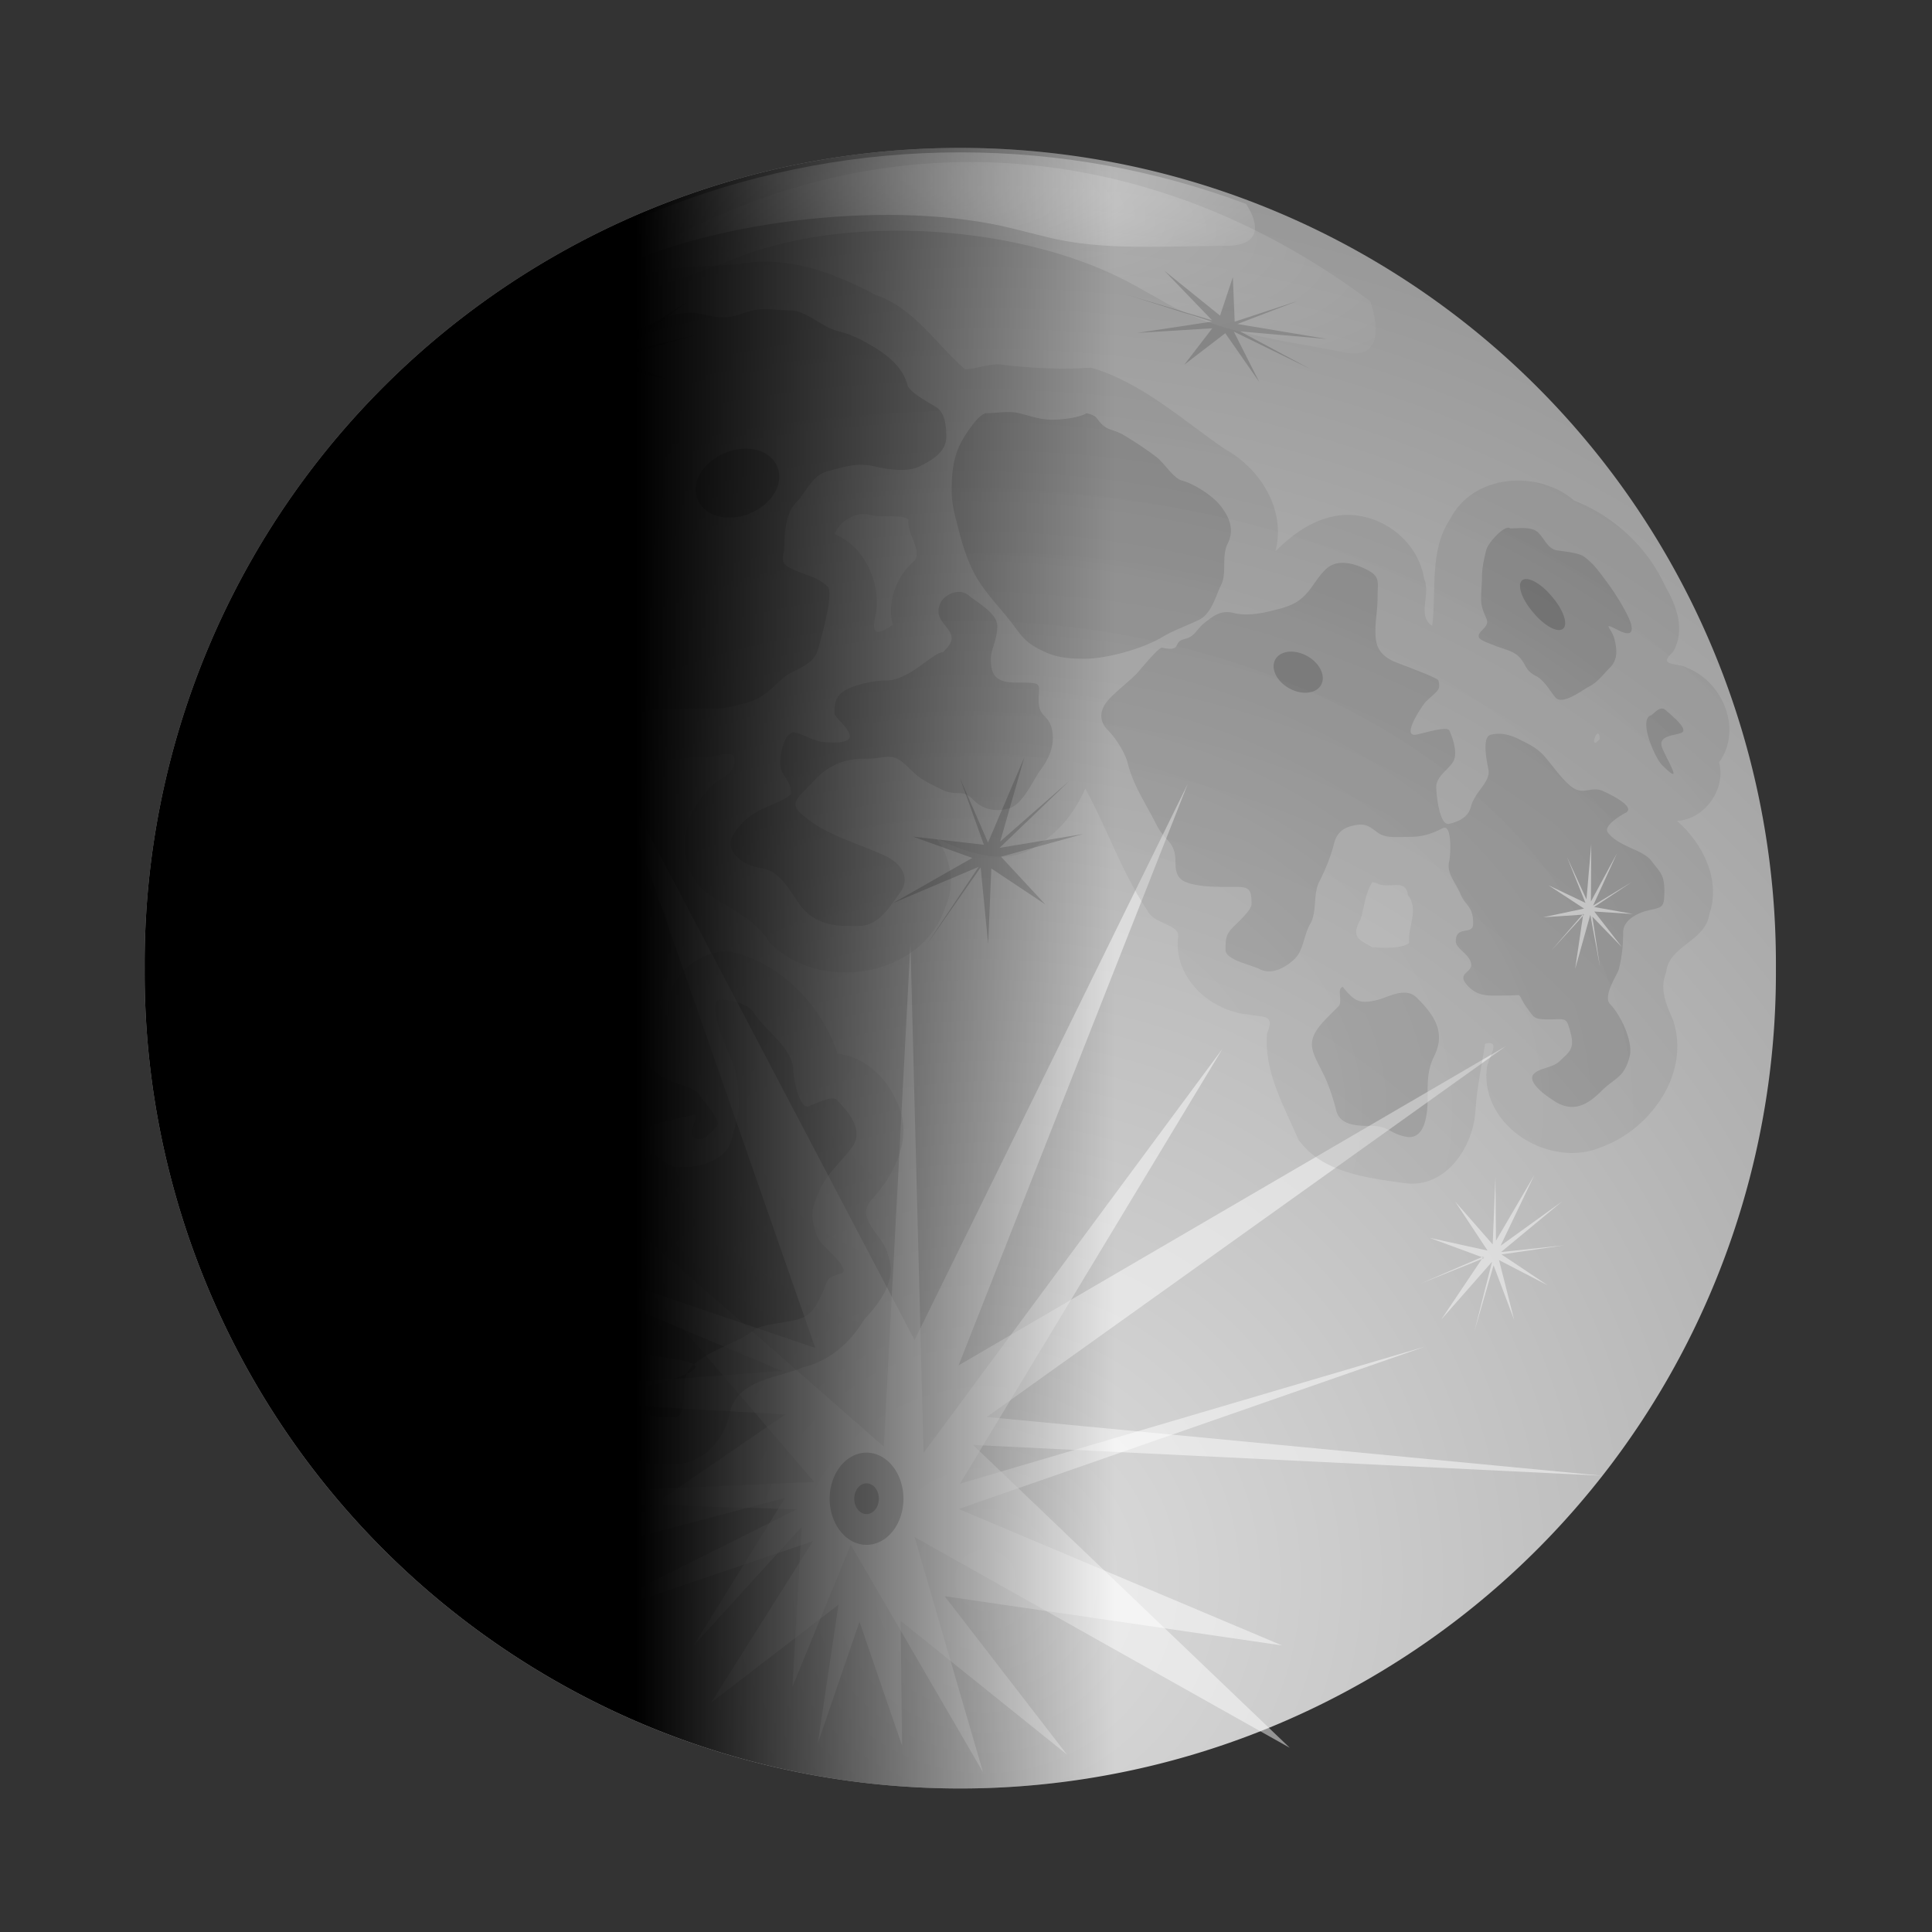
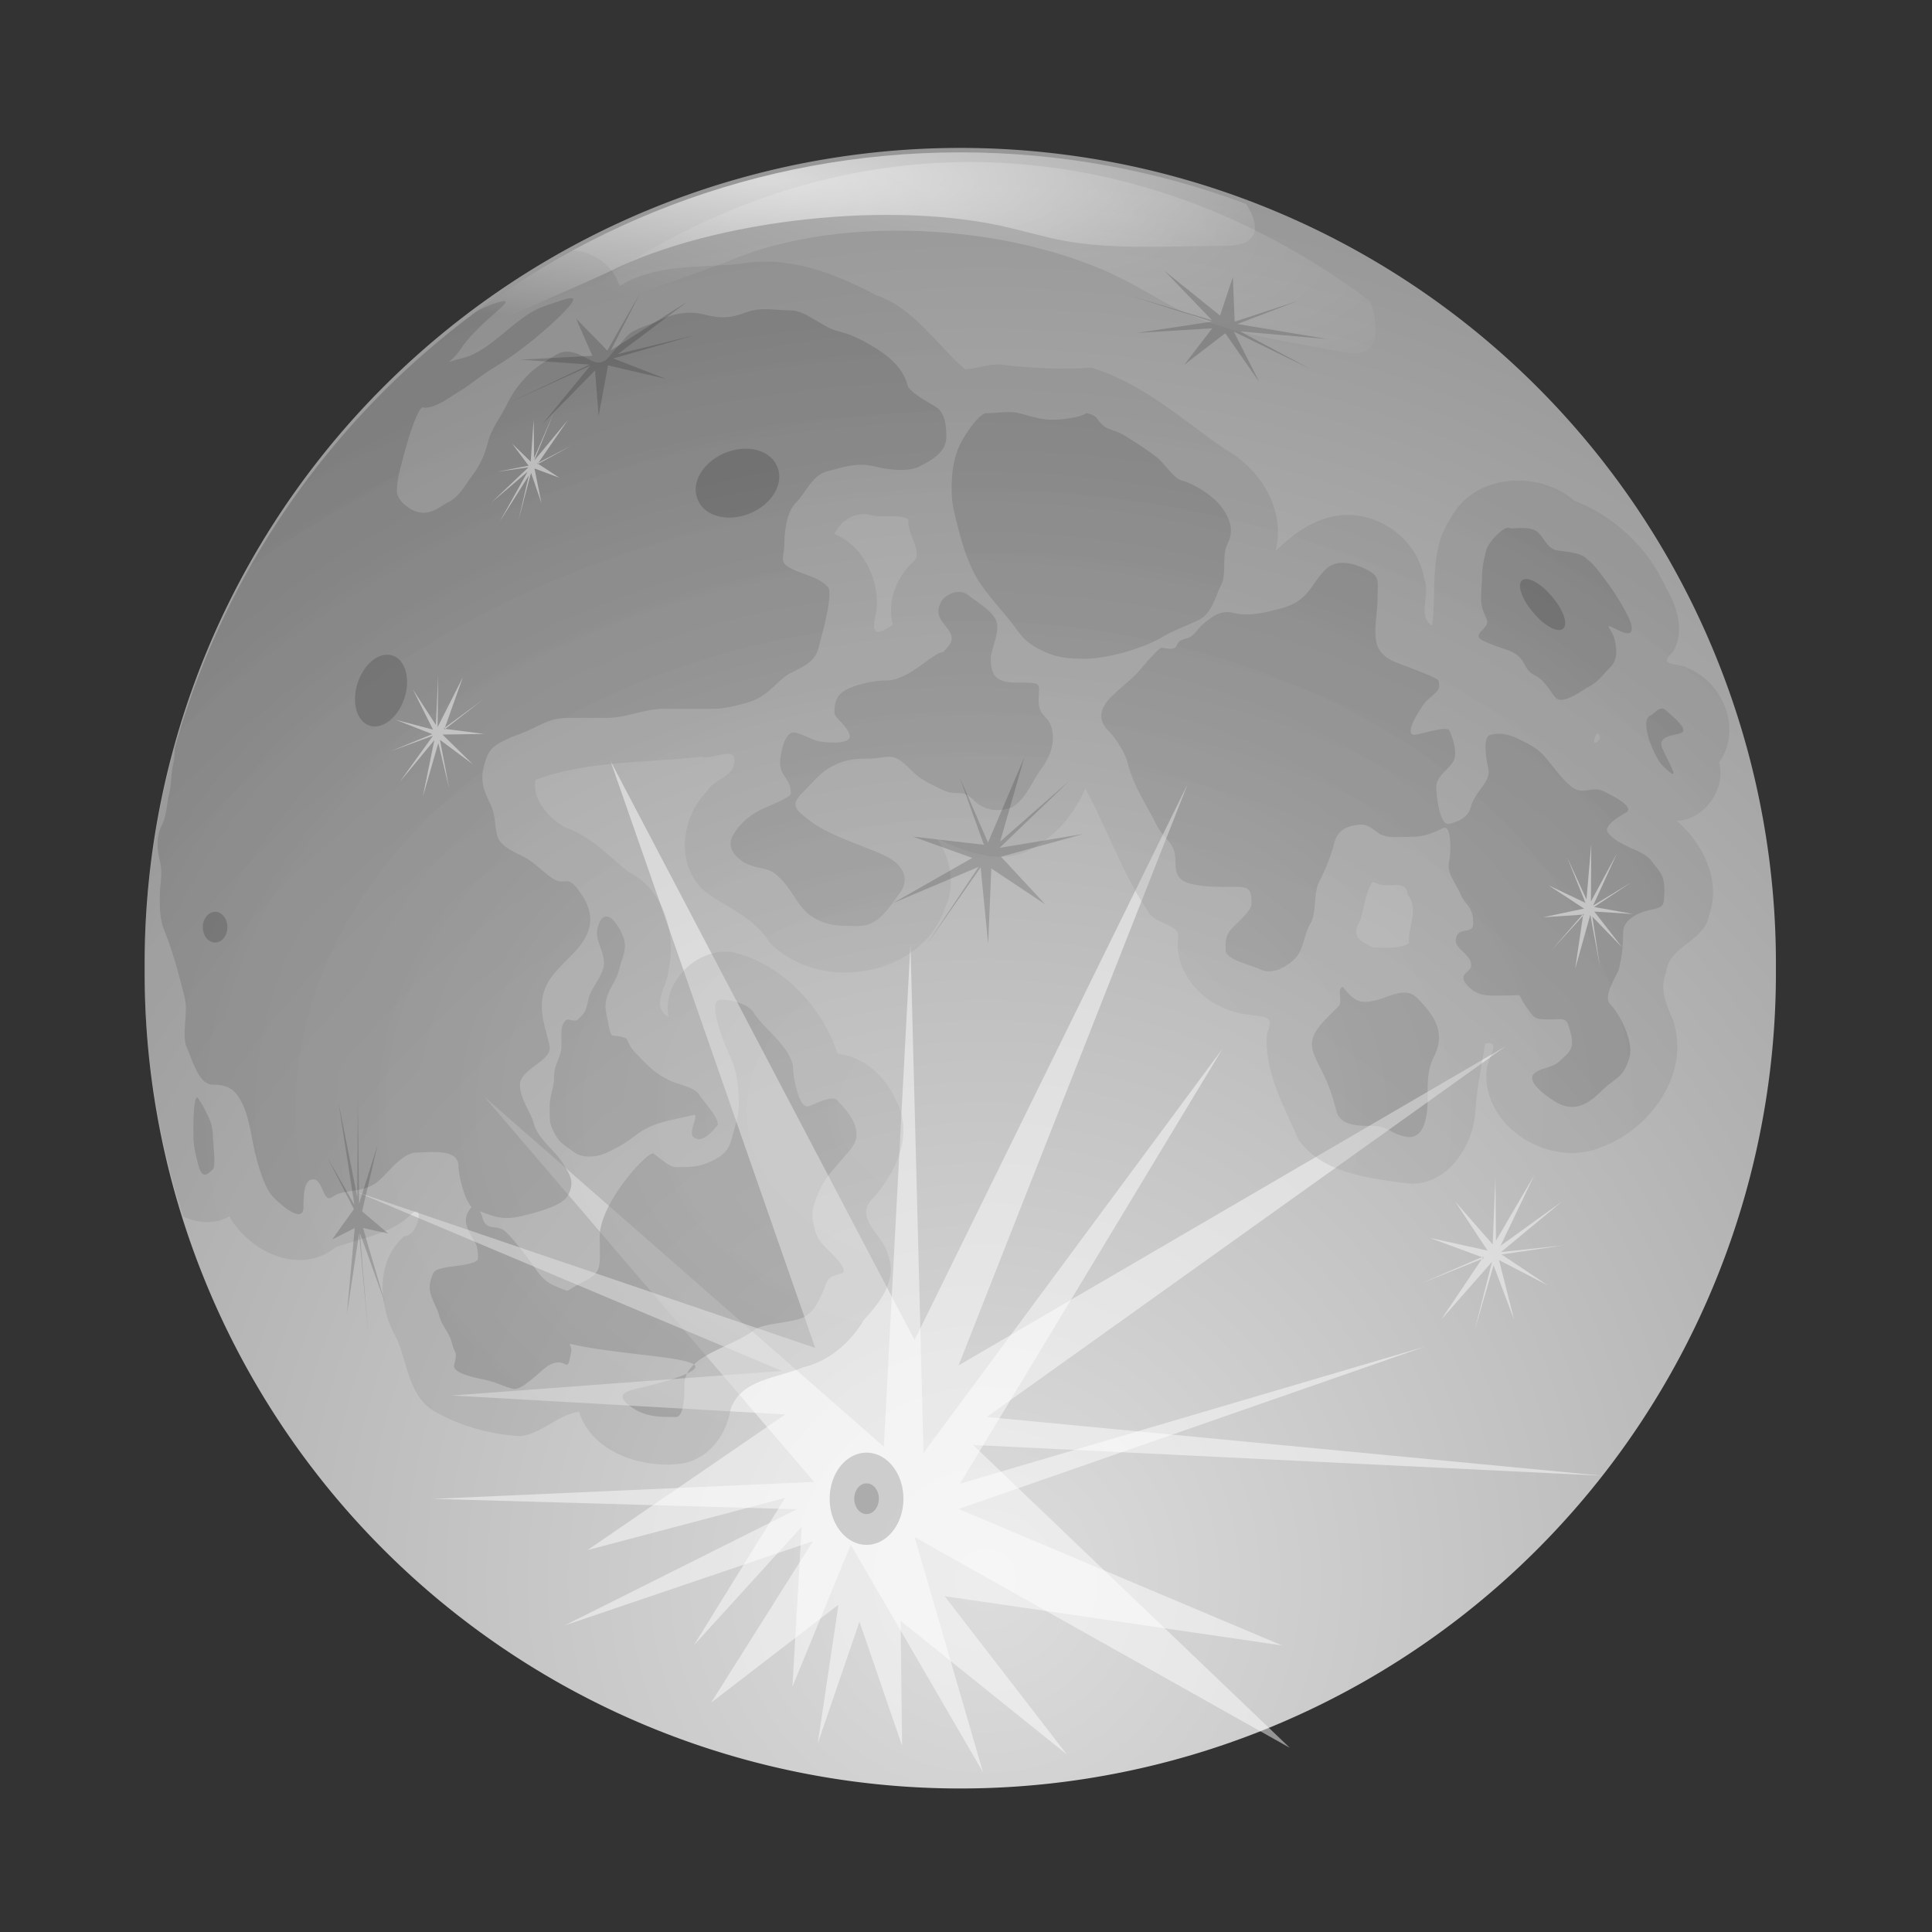
<svg xmlns="http://www.w3.org/2000/svg" xmlns:xlink="http://www.w3.org/1999/xlink" viewBox="0 0 640 640" version="1.0">
  <rect x="0" y="0" width="640" height="640" fill="#333333" stroke="none" />
  <defs>
    <radialGradient id="c" gradientUnits="userSpaceOnUse" cy="268.41" cx="51.249" r="731.79">
      <stop offset="0" stop-color="#ddd" />
      <stop offset="1" stop-color="#7e7e7e" />
    </radialGradient>
    <radialGradient id="d" xlink:href="#a" gradientUnits="userSpaceOnUse" cy="429.83" cx="273.41" gradientTransform="scale(1.168 .856)" r="309.13" />
    <radialGradient id="e" xlink:href="#b" gradientUnits="userSpaceOnUse" cy="120.82" cx="124.4" gradientTransform="scale(2.042 .49)" r="102.27" />
    <radialGradient id="f" xlink:href="#b" gradientUnits="userSpaceOnUse" cy="120.82" cx="124.4" gradientTransform="matrix(2.018 .417 -.075 .645 56.379 -73.488)" r="102.27" />
    <linearGradient id="b">
      <stop offset="0" stop-color="#fff" />
      <stop offset="1" stop-color="#fff" stop-opacity="0" />
    </linearGradient>
    <linearGradient id="a">
      <stop offset="0" stop-color="#a3a3a3" />
      <stop offset="1" stop-color="#696969" />
    </linearGradient>
    <linearGradient id="g" y2="52.688" gradientUnits="userSpaceOnUse" y1="52.688" x2="100.14" x1="-81.052">
      <stop offset="0" />
      <stop offset="1" stop-opacity="0" />
    </linearGradient>
  </defs>
  <path transform="translate(281.58 288.51) scale(.875)" d="M350.53 36.821a308.79 308.79 0 11-617.57 0 308.79 308.79 0 11617.57 0z" fill="url(#c)" />
  <path d="M404.97 347.41l-86.96 144.07 154.01-45.39-154.47 53.78 107.14 45.2-111.77-16.31 40.5 52.44-55.07-44.27.48 41.37-14.12-41.08-13.82 40.34 6.86-45.98-42.17 32.43 33.7-53.46-82.18 27.87 76.88-38.46-120.51-3.44 126.22-5.62L160.4 363.27l132.37 115.94 8.83-166.61 4.34 168.68 99.03-133.87z" opacity=".478" fill="#fff" />
  <path d="M189.16 98.781c-1.44-.012-4.86 1.329-8.6 2.559-9.62 3.19-17.66 14.89-27.18 17.25-1.95.49-3.43.94-4.76 1.38 1.32-1.09 2.7-2.43 4-4.38 6.16-9.16 19.02-16.823 13.6-15.746-2.29.456-5.04 1.626-7.91 3.036-.03.02-.09.03-.12.06-48.01 35.32-83.891 86.12-100.35 145.03.041 1.72-.007 3.4-.371 4.84-.936 3.72-.657 7.15-1.5 10.5-.86 3.42-.752 6.78-2.25 9.75-1.912 3.8-1.824 7.86-.781 12 1.073 4.27-.001 7.71 0 12 0 4.32-.007 7.43 1.531 11.25 2.481 6.16 4.375 12.93 6.031 19.5.252 1 .498 2 .75 3 1.129 4.49-1.242 12.55.75 16.5 1.313 2.61 3.741 12 8.312 12 4.99 0 7.457 1.32 9.813 6 2.602 5.17 3.055 11.36 4.531 17.22 1.108 4.4 3.024 11.23 6.063 14.25 2.024 2.01 9.811 9.11 9.811 3 0-3.66.1-9.91 3.75-9 2.6.65 2.92 7.19 5.31 6 1.01-.5 1.91-1.23 3-1.5 4.78-1.19 7.67-.81 11.35-3 3.89-2.32 8.64-10.5 14.34-10.5 4.25 0 13.6-1.43 13.6 4.5 0 2.86 1.85 10.95 4.34 13.53-2.19 2.7-2.51 4.9-.75 8.41 1.72 3.45 2.87 3.52 2.87 8.66 0 1.98-8.31 2.52-10.06 2.87-4.43.89-4.72.91-5.75 5.03-.97 3.88 2.14 7.88 2.88 10.81.89 3.58 3.41 5.76 4.31 9.35.97 3.88 1.93 2.34.72 7.18-.78 3.11 8.71 4.55 10.78 5.07 3.95.98 5.36 2.05 8.66 2.87 3.23.81 9.49-6.57 12.21-7.94 6.21-3.1 5.64 4.44 7.22-5.03.01-.07-.39-1.34-.59-1.97 14.33 3.46 37.27 4.14 41.16 6.88 4.88-4.65 14.33-7.05 19.87-11.38 2.98-2.32 12.58-2.32 16.56-4.31 3.11-1.55 4.59-4.83 5.78-7.22 2.39-4.76.83-5.77 6.47-7.18 3.24-.81-2.67-6.27-5.03-8.63-3.09-3.09-3.4-4.68-4.34-9.37-.69-3.42 1.83-8.64 2.9-10.79 2.29-4.56 6.99-8.87 10.07-12.96 4.34-5.79-1.31-12.12-5.04-15.85-1.61-1.61-7.84 1.78-9.37 2.16-3.21.8-5.03-10.35-5.03-12.22 0-6.94-9.79-13.41-12.97-18.72-2.13-3.55-9.67-4.68-11.5-4.31-4.3.86 2.82 17.17 3.59 18.72 2.32 4.63 2.88 10.34 2.88 15.81 0 4.39-1.21 7.03-2.16 10.81-1.01 4.07-2.49 5.92-6.47 7.91-4.22 2.11-7.28 2.15-12.25 2.15-2.15 0-5.78-3.46-7.18-4.31-.64-2.56-18 15.61-18 27.35 0 10.15 1.11 11.69-5.75 15.12-2.08 1.04-3.35 1.9-4.97 2.84-1.61-.59-3.09-1.1-5.13-2.12-3.5-1.75-5.13-4.93-7.9-8.62-2.61-3.48-4.8-6.27-7.19-8.66-3.07-3.07-6.66.08-7.94-5.03-.17-.7-.54-1.32-.84-1.97 5.18 2.05 8.16 3.03 14.06 1.56 3.51-.87 13.3-3.13 15.12-6.75 2.2-4.36 1.08-6.18-1.53-10.5-2.68-4.44-8.51-8.32-9.81-13.47-.9-3.59-4.53-8-4.53-12.75 0-5.27 10.79-7.91 9.81-12.75-1.05-5.22-3.44-10.56-2.25-16.5 1.47-7.29 7.54-10.88 12.07-16.5 4.58-5.69 4.84-11.19.78-17.25-5.41-8.06-4.75-1.64-10.6-6-2.64-1.97-5.42-4.94-9.06-6.75-2.81-1.39-7.47-3.38-8.31-6.75-.84-3.32-.56-7.14-2.25-10.5-1.72-3.4-3.47-7.18-2.25-12 1.23-4.9 2.05-6.65 6.78-9 3.47-1.72 6.11-2.29 10.56-4.5 4.35-2.16 6.38-3 11.35-3h12.06c6.5 0 12.52-3 18.87-3h15.88c4.18 0 6.91-.78 9.81-1.5 3.31-.82 5.49-1.62 8.31-3.72 2.68-1.99 5.21-5.22 8.28-6.75 4.38-2.17 7.94-3.76 9.07-8.25.61-2.44 1.82-6.72 2.28-9 .18-.89 2.31-9.69.75-11.25-3.45-3.42-7.46-3.7-12.1-6-4.3-2.13-2.25-3.74-2.25-8.25 0-4.08.77-10.5 3.78-13.5 3.29-3.26 5.34-9.2 10.57-10.5 5.46-1.35 9.62-3.05 15.87-1.5 3.76.94 10.63 1.85 14.35 0 3.14-1.56 9.06-4.4 9.06-9.75 0-3.88-.42-7.8-3.03-9.75-1.39-1.03-9.18-4.99-9.82-7.5-1.22-4.86-5.02-8.98-11.34-12.75-4.14-2.47-7.28-4.06-12.06-5.25-4.6-1.14-10.42-6.75-15.13-6.75-3.82 0-9.09-.92-12.81 0-3.79.94-5.45 2.25-9.81 2.25-4.31 0-7.03-1.5-10.59-1.5-3.91 0-7.24.97-9.82 2.25-2.9 1.44-5.86 2.17-9.06 3.75-2.5 1.25-3.78 3.76-6.03 6-2.28 2.27-3.64 6.08-8.31 3.75-2.17-1.07-6.76-4.14-10.57-2.25-2.55 1.27-7.56 4.53-9.81 6.75-3.68 3.66-5.42 6.25-7.56 10.5-1.82 3.62-5.01 7.93-6.03 12-1.12 4.44-2.75 7.89-5.28 11.25-2.6 3.44-4.14 6.93-8.32 9-2.69 1.34-5.29 4.13-9.81 3-2.53-.62-6.81-3.82-6.81-6.75 0-4.46 1.28-8.01 2.28-12 .67-2.66 4.87-17.65 6.78-15.75 3.99 0 8.07-3.3 11.35-5.25 3.83-2.28 7.33-5.43 12.06-8.25 7.1-4.23 15.81-11.19 21.9-17.25 4.22-4.18 4.76-5.546 3.32-5.559zm40.72 353.22c-.96.91-1.75 1.89-2.29 3 2.63-1.22 3.39-2.22 2.29-3zm-2.29 3c-2.52 1.17-6.69 2.56-13.81 4.34-5.06 1.27-11.04 1.97-5.03 6.47 4.72 3.54 9.24 3.6 15.09 3.6 3.07 0 2.88-8.81 2.88-10.79 0-1.34.35-2.53.87-3.62zm104.63-318.44c-1.9.1-3.81.32-5.44.32-2.65 0-7.52 7.86-8.62 10.06-2.36 4.71-2.91 9.86-2.91 15.12 0 5.27 1.02 8.28 2.19 12.97 1.27 5.1 2.71 9.73 5.03 14.38 3.19 6.39 9.1 12.16 12.94 17.28 3.1 4.14 4.3 6.09 9.37 8.62 4.43 2.22 7.76 2.91 14.41 2.91 7.58 0 19.55-3.41 25.9-7.22 3.8-2.28 8.07-3.68 12.22-5.75 4.09-2.04 5.49-8.06 7.22-11.53 1.96-3.91.02-9.39 2.16-13.66 2.39-4.79.37-8.87-2.16-12.25-2.96-3.95-9.62-7.79-12.97-8.62-2.82-.71-5.86-5.84-8.62-7.91-4.13-3.09-7.31-5.12-10.82-7.22-3.04-1.82-4.91-1.32-7.18-3.59-2.1-2.1-1.22-2.64-5.03-3.59-1.84 1.21-6.84 2.15-11.53 2.15-3.74 0-7.27-1.28-10.79-2.15-1.57-.4-3.47-.42-5.37-.32zm167.28 38.25c-2.1.21-6.58 5.1-7.16 7.41-.83 3.34-1.43 5.94-1.43 9.34 0 3.07-.66 6.76 0 9.38 1.16 4.64 3.26 4.64 0 7.9-2.66 2.66-.17 3.25 4.31 5.04 3.26 1.3 6.03 1.75 7.9 3.62 2.54 2.54 1.94 4.56 5.76 6.47 2.87 1.44 5.1 5.79 6.5 7.19 2.45 2.45 9.09-2.76 10.78-3.6 3.21-1.6 4.79-4.04 7.22-6.47 2.83-2.83 2.12-6.61 1.43-9.37-.92-3.7-4.63-5.91 1.44-2.88 6.28 3.14 4.18-2.42 2.87-5.03-1.87-3.75-4.45-7.85-7.21-11.53-2.62-3.49-3.93-5.46-7.19-7.9-1.88-1.41-8.1-1.85-9.34-2.16-2.69-.67-3.77-3.73-5.79-5.75-2.09-2.1-5.92-1.44-9.34-1.44-.18-.18-.45-.25-.75-.22zm-54.19 11.66c-2.35-.12-4.52.49-6.25 2.22-3.67 3.67-4.64 7.1-8.62 10.09-2.89 2.17-6.87 2.97-9.38 3.6-4.19 1.04-8.61 1.61-12.22.71-4.53-1.13-6.9 1.02-9.37 2.88-3.47 2.6-3.27 4.77-7.19 5.75-3.97.99-.55 4.2-7.19 2.87-.83-.83-7.69 7.7-8.65 8.66-2.75 2.74-5.3 4.58-8.63 7.91-3.35 3.35-4.31 7.21-.72 10.81 2.69 2.68 5.68 7.62 6.47 10.78 1.91 7.64 5.97 13.35 9.38 20.16 3.23 6.46 6.47 5.43 6.47 12.97 0 4.84 1.83 6.26 6.47 7.18 4.33.87 8.99.72 13.68.72 4.54 0 5.03 1.16 5.03 5.75 0 1.93-4.86 6.34-5.75 7.22-2.46 2.46-2.87 3.5-2.87 7.91 0 3.34 8.17 4.8 11.5 6.46 4.08 2.04 9-1.05 11.53-3.59 2.8-2.79 3.02-8.14 5.03-11.5 2.26-3.76.93-9.79 2.88-13.69 2.13-4.27 3.9-8.47 5.03-12.96.76-3.05 2.57-4.95 5.78-5.76 4.49-1.12 5.62-.09 8.62 2.16 2.73 2.05 6.76 1.44 10.78 1.44 4.61 0 7.79-1.36 10.82-2.88 3.15-1.57 2.6 9.02 2.15 10.82-1.05 4.2 2.18 7.23 3.6 10.78 1.7 4.26 4.31 3.92 4.31 10.09 0 3.91-5.75.37-5.75 5.75 0 2.46 4.27 4.13 5.03 7.19.88 3.53-5.53 3.13-.72 7.94 3.48 3.47 7.26 2.87 12.25 2.87 6.79 0 3.03-1.23 7.19 4.31 2.25 3 1.83 3.6 7.22 3.6 5.77 0 5.68-1.02 7.19 5.03 1.25 5-1.09 6.14-3.6 8.66-2.47 2.47-6.6 2.26-8.65 4.31-2.93 2.92 5.52 8.32 7.22 9.34 5.99 3.6 10.68.81 15.09-3.59 4.5-4.51 7.56-4.26 9.37-11.5 1.28-5.12-3.25-14.07-6.46-17.28-2.61-2.61 2.48-9.96 2.87-11.54 1.03-4.13 1.44-7.79 1.44-12.21 0-4.13 4.74-6.43 7.9-7.22 5.04-1.26 5.75-.66 5.75-6.47 0-5.63-1.44-6.23-4.31-10.06-2.82-3.76-10.85-4.63-14.41-9.38-1.75-2.34 5.09-6.12 5.79-6.47 4.19-2.1-6.74-6.95-7.22-7.19-3.49-1.74-6.17.87-9.35-.71-3.74-1.88-8.34-9.07-10.81-11.53-2.57-2.57-5.2-3.68-7.91-5.04-3.62-1.81-6.56-2.13-9.34-1.43-3.01.75-1.14 9.4-.72 11.5.82 4.09-4.57 7.42-5.78 12.25-.92 3.68-4.14 4.98-7.19 5.75-3.31.83-4.31-9.99-4.31-12.22 0-3.62 4.43-6.01 5.75-8.66 1.48-2.97-.62-8.43-1.44-10.06-.85-1.71-9.95 1.44-11.5 1.44-4.16 0 2.99-10.21 3.6-10.82 3.78-3.78 5.18-3.72 4.31-7.18-.25-.99-13.53-5.68-15.12-6.47-4.9-2.45-5.76-5.32-5.76-10.1 0-3.3.72-7.2.72-10.78 0-5.3.99-7.08-3.59-9.37-2.52-1.26-5.08-2.11-7.44-2.22zm-127.03 9.65c-2.84-.35-5.74 1.6-6.62 3.38-2.11 4.21.54 6.47 2.15 8.62 2.34 3.12 1.86 4.65-1.43 7.94-3.3 0-11.21 9.35-18.72 9.35-4.74 0-10.27 1.54-12.94 2.87-3.61 1.8-4.31 4.07-4.31 7.91 0 1.47 4.32 4.38 5.03 7.22.9 3.6-8.69 2.5-10.1 2.15-3.56-.89-4.17-1.94-7.9-2.87-3.61-.9-5.03 7.53-5.03 10.06 0 4.34 3.59 5.14 3.59 10.09 0 1.36-8.64 4.68-9.34 5.04-4.38 2.18-7.98 5.11-10.1 9.34-2.13 4.26 2.5 7.75 4.32 8.66 5.39 2.69 7.15.65 11.53 5.03 5.04 5.04 6.02 10.59 12.21 13.68 4.59 2.29 8.41 2.16 13.69 2.16 6.78 0 10.15-6.09 13.69-10.81 3.96-5.28.33-9.88-4.34-12.22-7.12-3.56-18.93-6.66-25.91-12.25-3.51-2.81-6.25-4.53-2.16-8.63 4.71-4.7 6.12-7.02 10.82-9.37 3.22-1.61 6.3-2.16 10.78-2.16 6.71 0 8.19-2.61 13.69 2.88 3.9 3.9 5.1 4.38 10.78 7.22 5.66 2.83 6.7-.51 10.81 3.59 3.05 3.05 6.92 4.02 11.5 2.88 4.98-1.25 8.28-9.6 10.81-12.97 3.13-4.18 4.81-8.81 3.6-13.66-1.19-4.74-4.32-3.55-4.32-9.37 0-5.61 1.75-5.76-7.22-5.76-6.71 0-8.62-2.17-8.62-7.9 0-2.86 2.16-6.6 2.16-10.81-.01-4.26-6.49-7.69-9.35-10.07a5.26 5.26 0 00-2.75-1.22zm232.41 38.6c-1.32-.14-2.48 1.3-3.66 2.19-4.42 1.1.99 13.96 3.59 16.56 7.42 7.41 1.87-1.1 0-5.75-1.68-4.22 4.5-4.03 6.5-5.03 2.43-1.22-4.21-6.37-5.06-7.22-.48-.48-.93-.7-1.37-.75zm-349.57 68.9c-1.38-.18-2.51 1.15-3.18 3.85-.95 3.8 2.15 7.51 2.15 11.5 0 3.98-4.13 7.96-5.03 11.53-1.19 4.78-.9 4.5-3.59 7.19-.85.85-2.4 0-3.59 0-3.15 1.89-1.27 7.25-2.16 10.81-.91 3.64-2.19 4.61-2.19 8.62 0 2.98-1.44 5.81-1.44 9.35 0 4.7-.17 5.44 1.44 8.65 1.79 3.58 3.55 4.26 6.5 6.47 3.02 2.27 7.81 1.85 11.5 0 4.15-2.07 5.55-2.87 9.38-5.75 3.05-2.28 6.28-3.54 9.34-4.31 2.74-.68 7.11-1.59 9.37-2.15 2.33-.59-1.69 5.49 0 7.18 2.95 2.94 7.42-3.1 7.91-3.59 1.64-1.64-5.22-9.03-5.75-10.09-1.39-2.79-7.19-3.58-10.09-5.04-4.88-2.44-6.21-4.05-10.07-7.9-5.35-5.36-2.3-5.63-5.78-6.5-3.98-1-3.1 1.71-5.03-7.91-1.24-6.2 3-9.13 4.31-14.41 1.22-4.86 3.14-7.37.72-12.21-1.69-3.38-3.33-5.1-4.72-5.29zm243.69 23.29c-2.14.53.13 4.9-1.43 6.47-1.2 1.19-2.4 2.39-3.6 3.59-7.85 7.85-5.48 10.63-1.44 18.72 1.85 3.7 3.32 8.23 4.32 12.22 1.24 4.95 7.04 5.06 11.53 5.06 5.95 0 5.98 2.49 11.5 3.59 6.39 1.28 7.22-7.6 7.22-12.25 0-5.52-.16-9.75 2.15-14.37 4.22-8.44-.55-14.25-5.75-19.44-3.74-3.74-9.43-.17-12.97.72-5.72 1.43-7.52.7-11.53-4.31zM65.5 363.591c-1.505-.75-1.438 9.48-1.438 12.25 0 3.62.649 6.19 1.438 9.35 1.195 4.78 2.385 4.8 5.031 2.15 1.076-1.07 0-9.07 0-10.78 0-4.37-1.737-7.1-2.875-9.37-.625-1.25-1.436-2.4-2.156-3.6z" opacity=".459" fill-rule="evenodd" fill="url(#d)" />
  <path d="M498.93 346.49L326.9 469.39l203.87 19.46-208.44-10.19 104.92 100.32-124.28-69.8 22.67 77.9-43.82-75.36-19.31 46.99 3.05-52.93-35.72 39.25 30.2-48.82-65.43 17.28 65.52-44.94-110.53-6.27 109.37-8.14-140.81-59.27 151.91 51.66-67.85-194.49 100.75 191.87 90.5-184.27-75.93 192.66 181.39-105.81z" opacity=".478" fill="#fff" />
  <path d="M187.88 92.906c-5.21.58-10.39 3.212-14.57 5.532-.66-1.898-1.79-3.091-3.15-3.813-70 45.925-117.47 123.42-121.97 212.22.001.02-.006.05-.002.07.855 4.79 2.171 9.5 4.187 14 4.864 11.61.325 25.23 7.437 36.06 3.03 4.17-3.208 8.63-1.874 13.81.901 8.28-.451 19.99 8.312 24.41 9.235.8 12.406-10.65 10.344-17.94-1.406-7.79-.473-5.68 1.031.81 2.203 12.12 7.009 27.59 21.031 29.88 5.684 1.86 6.004-6.55 9.504-5.97 5.43 1.76 9.73-1.81 14.84-2.88 7.96-2.63 12.53-13.37 21.75-11.15 3.59 2.69 2.42 8.69 4.19 12.75-1.95 4.39.8 8.45 2.22 12.47-7.81-.07-16.92 6.28-14.35 14.96 1 9.24 8.48 16.75 8.13 26.19 4.14 9.15 15.7 7.62 23.31 11.63 8.44 1.7 12.77-9.3 21.06-7.88 4.17-3.85 6.22-7.71 12.81-4.68 7.63.64 6.69 1.1.47 4.34-5.11 2.58-.76 10.4 2.75 13.06 6.61 3.69 15.99 7.05 23 2.78 6.45-5.27 1.54-16.34 10.22-19.87 8.63-5.26 17.92-9.6 27.97-11.22 9.12-1.52 9.26-13.19 16.72-16.63 5.4-6.83-2.48-13.38-6.44-18.34-4.92-10.09 6.47-17.6 10.97-25.38 5.57-9.88-3.91-25.63-15.34-23.59-5.4 2.23-2.44-6.59-5.19-9.65-4.18-8.67-11.22-16.25-19.13-21.57-5.9-4.21-18-2.07-16.9 6.85.21 9.33 6.48 18.73 7.16 27.15-6.51-8.26-18.68-8.66-24.13-18-2.49-4.26-10.01-5.56-6.94-11.69 4.59-9.52 8.72-22.5.28-31.24-1.95-4.14-9.11.31-8.65-5.13-2.61-6.35-9.28-8.75-14.91-11.22-5.23-4.66-14.39-6.68-14.5-14.97-2.19-5.87-6.76-14.77 1-18.53 14.07-9.13 31.29-5.46 46.85-9.15 15.02-1.17 32.31 1.22 44.21-10.22 7.66-5.22 16.38-11.23 17.13-21.47 1.87-7.28 4.41-17.29-3.63-21.94-2.89-3.42-11.53-2.31-9.31-8.75.86-10.87 10.72-21.13 22.1-18.56 7.26 1.29 15.28 1.89 21.96-1.78-.87 10.85 2.64 22.15 6.63 31.59-9.61.32-15.56 13.18-8.22 20.09-5.38 5.93-13.9 9.41-22.09 10.16-8.89.59-18.57 9.02-14.97 18.44-5.62-2.88-14.46-3.15-16.47 4.28-2.69 5.2-2.72 11.82.03 17-8.76 4.11-20.12 10.86-18.19 22.19 2.53 11.13 18.12 8.42 21.72 18.5 9.11 14.94 34.79 16.57 43.28.25 6.32-6.88 4.29-18.95-4.78-22.35-8.28-4.74-18.42-6.3-25.62-12.87 6.74-9.05 22.08-12.97 30.31-3.75 6.36 6.31 16.25 5.66 23.22 11.12 10.6 4.26 20.55-4.75 24.5-13.97 5.3-7.34 8.13-18.67 1.37-26.03.28-3.34-1.62-9.09-2.18-10.4 6.27 1.66 12.89 1.33 19.21.28-6.53 4.83-11.81 14.56-5.56 21.75 7.4 9.7 9.34 22.14 16.63 31.97 5.34 6.24 3.4 17.26 12.12 20.59 4.96 2.97 11.04 1.81 16.53 2.28-6.59 4.83-10.82 16.08-3.25 21.94 8.49 5.71 22.34 9.2 29.32-.66 8.86-11.52 7.06-27.42 14.71-39.65 2.87-5.13 8.39 3.21 13 1.81 3.93 2.27 13.66-4.45 12.97 1.5.29 6.7 2.8 13.37 7.22 18.28-5.23 3.34-6.78 10.69-1.9 15.12 1.65 3.44-2.31 8.35 1.56 11.72 4.63 5.93 12.59 5.24 19.03 6.6 3.39 4.01 7.24 8.17 13.09 7.25 3.38 3.36-6.06 4.94-8.4 7.43-7.43 6.17 1.01 16.06 7.62 18.91 7.82 4.5 17.66 1.8 23.28-4.91 8.6-5.77 13.73-17.59 8-27.12-1.96-4.17-6.12-8.37-2.56-12.91 2.4-5.15 1.36-12.18 4.34-16.5 5.82-1.92 13.47-5.43 11.94-12.93 1.21-10.01-8.88-17.21-15.5-21.25 5.09-3.7 3.99-11.17-1.56-13.79-5.48-6.25-15.85-2.26-20.31-9.68-6.89-7.31-16.66-16.54-27.5-13.06-3.73.46-5.59 8.52-7.22 1.5-1.35-4.06-10.95-2.64-4.78-6.54 5.24-5.51.89-14.23-6.16-15.28-5.02-2.34-13.76-3-12.53-10.68.92-8.31 2.28-19.68-6.84-24.07-8.81-4.76-20.73-1.44-24.94 7.85-4.69 6.05-13.12 6.78-20.19 6.43 2.02-7.32 2.57-15.05 3.75-22.53-.74-11.44-11.93-16.96-20.47-22.22-7.07-5.94-14.27-11.95-22.78-15.87-4.45-4.63-10.89-6.65-16.91-3.97-10.68 1.44-23.1-6.11-32.53 1.34-3.5 6.13-5.13-4.72-9.75-5.4-6.95-3.84-8.31-12.54-15.34-16.47-9.65-6.14-20.56-10.17-31.03-14.626-11.36-2.785-22.79 2.806-34.16.625-12.39-.181-24.89 5.481-32.59 15.251-3.24-2.16-14.05-1.01-7.66-5.19 3.72-3.31 8.99-10.299 2.94-13.874-1.5-1.267-3.5-1.257-5.34-1.25zm-23.63 35.654c-.56.9-1.13 1.79-1.69 2.69-6.61 10.32-8.49 24.59-19.5 31.41-5.83 3.19-5.67-4.7-4.22-8.22 2.79-5.82 1.97-14.61 9.85-16.25 6.05-1.68 10.31-6.46 15.56-9.63zm340 40.41c-2.21-.1-4.43.07-6.5.25-12.89 5.01-14.12 21.3-12.34 33.03 1.46 4.6-4.4 10.36 1.21 13.75 5.26 4.03 13.33 4.65 16.29 11.22 5.96 3.32 9.9 13.68 18.25 9.56 9.36-3.94 19.67-10.78 20.31-21.87 4.52-1.98 7.12-7.18 3.53-11.29-4.15-10.18-10.68-20.99-20.91-25.65-6-.27-9.24-4.62-13.5-7.66-1.96-.87-4.13-1.24-6.34-1.34zM335.38 215.5c.37.03.8.47 1.24 1.59 5.39 2.96 5.19 4.26-1.34 2.6-1.55-.6-1.02-4.28.1-4.19zm215.87 13.44c-.94-.11-1.92-.04-2.94.25-10.39 2.89-10.5 16.42-4.97 23.78 2.56 5.2 9.86 13.37 15.25 7.28 3.08-3.21.71-8.14-.43-11.37 6.62-2.83 6.69-12.38.37-15.6-2.02-2.11-4.46-4.01-7.28-4.34zm-64.66 25.78c.15-.14.19-.07.1.4-1.38 5.95-7.52 11.21-2.31 2.72.56-.21 1.79-2.69 2.21-3.12zm-40 65.25c-.21-.07-.46-.03-.78.15-8.42.29-6.37 11.65-12.47 15.04-7.16 6.78-4.01 17.76.47 25.09 2.21 7.92 5.75 18.5 15.72 18.44 7.97-.46 16.13 7.63 23.38 1.59 9.39-7.26 3.65-20.24 8.34-29.69 4.49-11.37-3.88-25.1-15.41-27.62-6.04-.79-13.72 6.27-17.75-1.41-.57-.35-.86-1.4-1.5-1.59zm-253.81 1.59c-2.05 2.79-4.08 12.01-6.62 9.69.48-3.87 4.44-7.87 6.62-9.69zm28.56 55.72c.34-.18 1.15-.08 2.69.63l.38.93.21.5c-.99 1.75-4.28-1.51-3.28-2.06zm-20.5 10.88c1.43-.09 1.54.49-1.62 3.56l-.1.12c-4.56 7.7-7.04 16.54-6.74 25.5-3.07 6.02-9.76 1.77-11.85-2.68-4.79-4.67-5.73-7.43 1.44-8.28 7.75-1.8 15.32-9.27 12.56-17.72 2.13.35 4.89-.41 6.31-.5z" opacity=".478" fill="url(#d)" fill-rule="evenodd" />
  <path d="M189.69 82.906c-84.44 45.734-141.85 135.13-141.85 237.84.004 28.66 4.508 56.26 12.785 82.19 4.799 2.39 10.694 2.7 15.344-.03 6.59 11.79 23.422 19.82 35.151 10.31 8.58-3.24 18.28-4.23 25.13-11 4.54-4.37 2.29 7.31-2.34 7.28-9.96 8.77-8.41 23.91-2.25 34.38 3.48 8.54 3.94 19.55 13.25 24.18 8.26 4.61 18.01 7.14 27.34 7.69 7.25-.7 12.42-7.14 19.56-8.06 4.11 13.15 20.14 18.55 32.75 17.31 9.47-.84 15.96-9.03 17.41-17.97 3.23-10.15 15.69-10.52 24.09-14.09 8.77-2.11 15.61-8.19 20.16-15.75 5.35-5.82 11.26-13.32 7.87-21.69-1.32-6.28-11.49-11.88-5.06-18.41 7.85-8.6 13.75-21.29 7.81-32.56-3.42-7.83-10.62-14.55-19.37-15.47-5.25-15.92-18.78-30.13-35.35-33.75-11.4-1.18-22.96 10.14-20.65 21.66-6.21-4.01-.36-9.97-.09-15.31 2.9-12.5-1.48-27.05-13.5-33.07-6.51-5.26-12.29-11.64-20.47-14.4-5.45-2.89-11.39-9.57-9.97-15.85 17.39-6.48 36.57-5.54 54.84-7.68 3.85 1.26 12.44-4.38 10.84 2.72-.8 4.11-6.95 4.95-9.03 8.9-9 9.04-10.47 26.01.72 33.97 7.01 4.85 15.4 8.2 19.97 15.78 16.29 17.15 50.54 11.9 58.31-11.37 3.53-7.39 1.88-16.48-2.84-22.94 10.49 5.05 24.17 9.92 34.37 1.53 6.83-4.1 11.73-10.84 14.91-18.03 7.25 13.32 12.18 27.92 20.63 40.53 2.11 4.32 10.31 4.47 10.15 8.31-1.83 13.46 10.34 24.86 23.16 26 5.09 1.04 8.98-.19 6.25 6.22-1.11 12.53 5.59 24.15 10.44 35.28 7.86 11 22.63 12.57 34.93 14.35 13.72 2.08 23.08-11.97 23.69-24.22.47-7.37 2.09-14.8 3.16-21.94 5.85-1.45.71 4.94.53 8.53-1.8 19.21 21.27 33.01 38.15 25.66 16.22-5.91 29.49-24.53 23.6-42.03-2.24-5.13-4.59-10.2-2.28-15.82.94-8.98 12.93-10.14 14.28-19.18 3.96-11.35-2.08-23.48-10.66-30.97 9.15-.54 16.31-10.53 13.91-19.38 7.81-10.73 1.32-26.59-10.44-31.25-3.2-1.93-10.28-.36-4.81-5.37 4.18-7.22 1.2-15.15-2.56-21.72-5.93-12.93-16.95-23.23-30.16-28.38-12.01-10.35-33.62-8.84-41.16 6.19-6.99 10.37-4.45 24.2-5.9 35.31-5.2-3.4-.35-10.51-2.66-15.56-2.3-14.58-18.14-24.58-32.28-20.16-6.61 1.88-12.21 6.24-17 11 3.62-13.65-4.97-27.4-16.78-33.87-14.18-9.76-27.46-22.03-44.28-26.94-9.61.67-19.16.2-28.66-.87-4.47-.96-9.41 1.46-13.16 1.37-9.66-8.44-16.88-20.31-29.62-24.654-13.74-7.276-29.14-13.127-44.94-10.218-13.41 1.305-27.88-.141-39.81 7.343-1.93-6.749-8.62-11.436-15.53-11.875-.01.005-.02-.004-.03 0zm95.06 87.504c1.2-.19 2.42-.14 3.63.18 3.83 1.06 10.02-.41 12.56 1.5-.72 4.6 5.1 10.76 1.62 13.97-5.7 5.11-8.78 13.4-6.81 20.91-6.96 4.78-6.9 1.71-5.41-4.63 1.1-10.28-4.21-21.36-13.87-25.43 1.4-3.35 4.69-5.96 8.28-6.5zM529.22 243c.34-.11.65.31.75 1.78-3.11 3.69-1.78-1.46-.75-1.78zm-74.56 49.19l.96.28.54.15c3.62 2.06 9.57-1.87 10.22 3.82 3.82 5.14-.16 10.42.43 15.97-2.29 1.78-8.58 1.75-12.25 1.34-4.47-2.46-7.13-3.36-3.87-9.19 1.27-4.09 1.52-8.75 3.97-12.37z" opacity=".208" fill="url(#d)" fill-rule="evenodd" />
  <path d="M318.12 50.469c-67.48 0-129.15 24.807-176.53 65.751 10.09-3.99 56-24.157 59.94-26.126 35.24-17.622 95.14-24.091 133.88-14.406 3.84.959 7.69 1.915 11.53 2.874 18.57 4.643 39.58 2.876 59.03 2.876 11.84 0 11.29-6.88 6.84-13.876-29.47-11.037-61.37-17.093-94.69-17.093z" opacity=".652" fill-rule="evenodd" fill="url(#e)" />
  <path d="M363.01 57.98c-66.69-13.789-131.43 6.282-184.53 50.52 10.58-3.19 59.04-20.368 63.24-22.157 37.52-16.006 97.7-12.289 134.5 8.381 3.64 2.048 7.3 4.094 10.95 6.146 17.64 9.91 38.67 11.87 57.89 15.84 11.71 2.42 12.22-6.75 8.89-16.871-27.43-20.558-58.03-35.053-90.94-41.859z" opacity=".242" fill-rule="evenodd" fill="url(#f)" />
  <path d="M148.8 261.219l-3.6-15.074-5.13 17.73 3.817-18.694-11.553 13.952 11.097-15.41-14.045 5.14 13.813-5.675-12.181-4.772 12.426 3.286-6.703-13.375 7.662 11.844.75-16.721-.21 17.46 8.384-16.557-6.18 17.374 12.75-9.907-12.989 9.558 13.508 1.753-13.84.198 10.028 9.838-10.86-8.087 3.056 16.139zM519.076 283.86l6.463 14.087 1.585-18.389-.11 19.079 8.62-15.932-7.89 17.272 12.779-7.772-12.447 8.253 12.877 2.313-12.828-.808 9.176 11.817-9.82-10.129 2.517 16.548-3.19-17.167-5.005 17.87 2.685-18.244-10.582 12.198 10.884-11.902-13.591.907 13.538-2.885-11.75-7.7 12.225 5.821-6.136-15.237zM495.376 389.946l.186 21.05 12.709-21.734-11.203 23.43 20.377-14.678-20.21 16.747 21.02-2.246-20.87 3.028 15.302 10.228-16.112-8.347 5.01 19.81-6.82-18.1-6.34 21.819 5.829-22.968-16.828 19.136 14.046-20.926-20.747 8.954 20.966-8.416-18.092-6.674 19.17 4.207-10.721-16.217 12.424 14.176.904-22.279zM171.754 172.333l3.445-14.854-9.612 15.254 9.19-16.46-12.026 10.225 12.295-11.686-10.242 1.45 10.302-2.003-5.463-7.316 6.16 5.994.973-14.011.163 12.816 6.637-15.356-6.59 16.17 11.109-13.395-10.104 14.675 11.24-6.184-11.252 5.804 7.37 4.825-8.29-3.092 2.31 11.512-3.452-10.083-4.163 15.715z" opacity=".459" fill="#fff" />
-   <path d="M179.62 140.522l15.914-19.376-26.714 12.146 26.499-12.513-22.808-1.63 23.713-1.292-5.39-12.324 10.332 10.567 10.879-18.992-9.685 18.955 25.358-16.145-23.048 17.369 25.558-6.276-27.08 7.726 17.475 6.787-19.21-4.488-3.119 16.835-1.181-15.168-17.492 17.819zM376.657 110.289l24.79-3.754-27.98-8.846 28.066 8.43-15.861-16.472 18.489 14.905 4.24-12.765.608 14.766 20.792-6.837-19.88 7.608 29.648 4.967-28.75-2.512 23.194 12.435-25.296-12.376 8.447 16.737-11.275-16.188-13.58 10.425 9.27-12.063-24.922 1.54zM327.346 312.718l-2.495-25.39-17.965 25.721L324.2 287.15l-28.382 12.01 26.262-14.963-19.685-7.062 23.542 2.71-7.953-22.121 9.305 21.391 12.036-28.243-8.01 27.905L354.31 258.6l-23.197 22.271 27.768-4.609-27.292 7.532 14.662 15.787-17.867-11.886-1.039 25.023zM127.495 431.514l-8.304-23.18 2.877 34.514-3.106-34.336-4.058 26.879 2.598-28.59-7.44 3.775 7.173-10.055-8.796-17.086 8.942 15.653-5.236-33.759 6.222 31.265.15-31.867.425 33.998 6.117-19.399-5.11 21.967 8.706 7.356-8.399-1.863 7.24 24.728zM257.475 154.621a14.251 10.688-22.394 11-26.35 10.858 14.251 10.688-22.394 1126.35-10.858zM133.964 231.298a8.145 12.217 18.153 11-15.479-5.076 8.145 12.217 18.153 1115.48 5.076zM437.626 226.882a8.67 6.12 29.048 11-15.16-8.42 8.67 6.12 29.048 1115.16 8.42zM514.111 197.632a10.179 4.072 49.764 11-6.214 5.258 10.179 4.072 49.764 116.214-5.258zM75.327 307.14a4.072 5.09 0 11-8.144 0 4.072 5.09 0 118.144 0zM291.127 496.47a4.072 5.09 0 11-8.144 0 4.072 5.09 0 118.144 0z" opacity=".164" />
+   <path d="M179.62 140.522l15.914-19.376-26.714 12.146 26.499-12.513-22.808-1.63 23.713-1.292-5.39-12.324 10.332 10.567 10.879-18.992-9.685 18.955 25.358-16.145-23.048 17.369 25.558-6.276-27.08 7.726 17.475 6.787-19.21-4.488-3.119 16.835-1.181-15.168-17.492 17.819zM376.657 110.289l24.79-3.754-27.98-8.846 28.066 8.43-15.861-16.472 18.489 14.905 4.24-12.765.608 14.766 20.792-6.837-19.88 7.608 29.648 4.967-28.75-2.512 23.194 12.435-25.296-12.376 8.447 16.737-11.275-16.188-13.58 10.425 9.27-12.063-24.922 1.54zM327.346 312.718l-2.495-25.39-17.965 25.721L324.2 287.15l-28.382 12.01 26.262-14.963-19.685-7.062 23.542 2.71-7.953-22.121 9.305 21.391 12.036-28.243-8.01 27.905L354.31 258.6l-23.197 22.271 27.768-4.609-27.292 7.532 14.662 15.787-17.867-11.886-1.039 25.023zM127.495 431.514l-8.304-23.18 2.877 34.514-3.106-34.336-4.058 26.879 2.598-28.59-7.44 3.775 7.173-10.055-8.796-17.086 8.942 15.653-5.236-33.759 6.222 31.265.15-31.867.425 33.998 6.117-19.399-5.11 21.967 8.706 7.356-8.399-1.863 7.24 24.728zM257.475 154.621a14.251 10.688-22.394 11-26.35 10.858 14.251 10.688-22.394 1126.35-10.858zM133.964 231.298a8.145 12.217 18.153 11-15.479-5.076 8.145 12.217 18.153 1115.48 5.076zM437.626 226.882zM514.111 197.632a10.179 4.072 49.764 11-6.214 5.258 10.179 4.072 49.764 116.214-5.258zM75.327 307.14a4.072 5.09 0 11-8.144 0 4.072 5.09 0 118.144 0zM291.127 496.47a4.072 5.09 0 11-8.144 0 4.072 5.09 0 118.144 0z" opacity=".164" />
  <path d="M299.272 496.48a12.216 15.27 0 11-24.432 0 12.216 15.27 0 1124.432 0z" opacity=".164" />
-   <path transform="translate(281.58 288.51) scale(.875)" d="M350.53 36.821a308.79 308.79 0 11-617.57 0 308.79 308.79 0 11617.57 0z" fill="url(#g)" />
</svg>